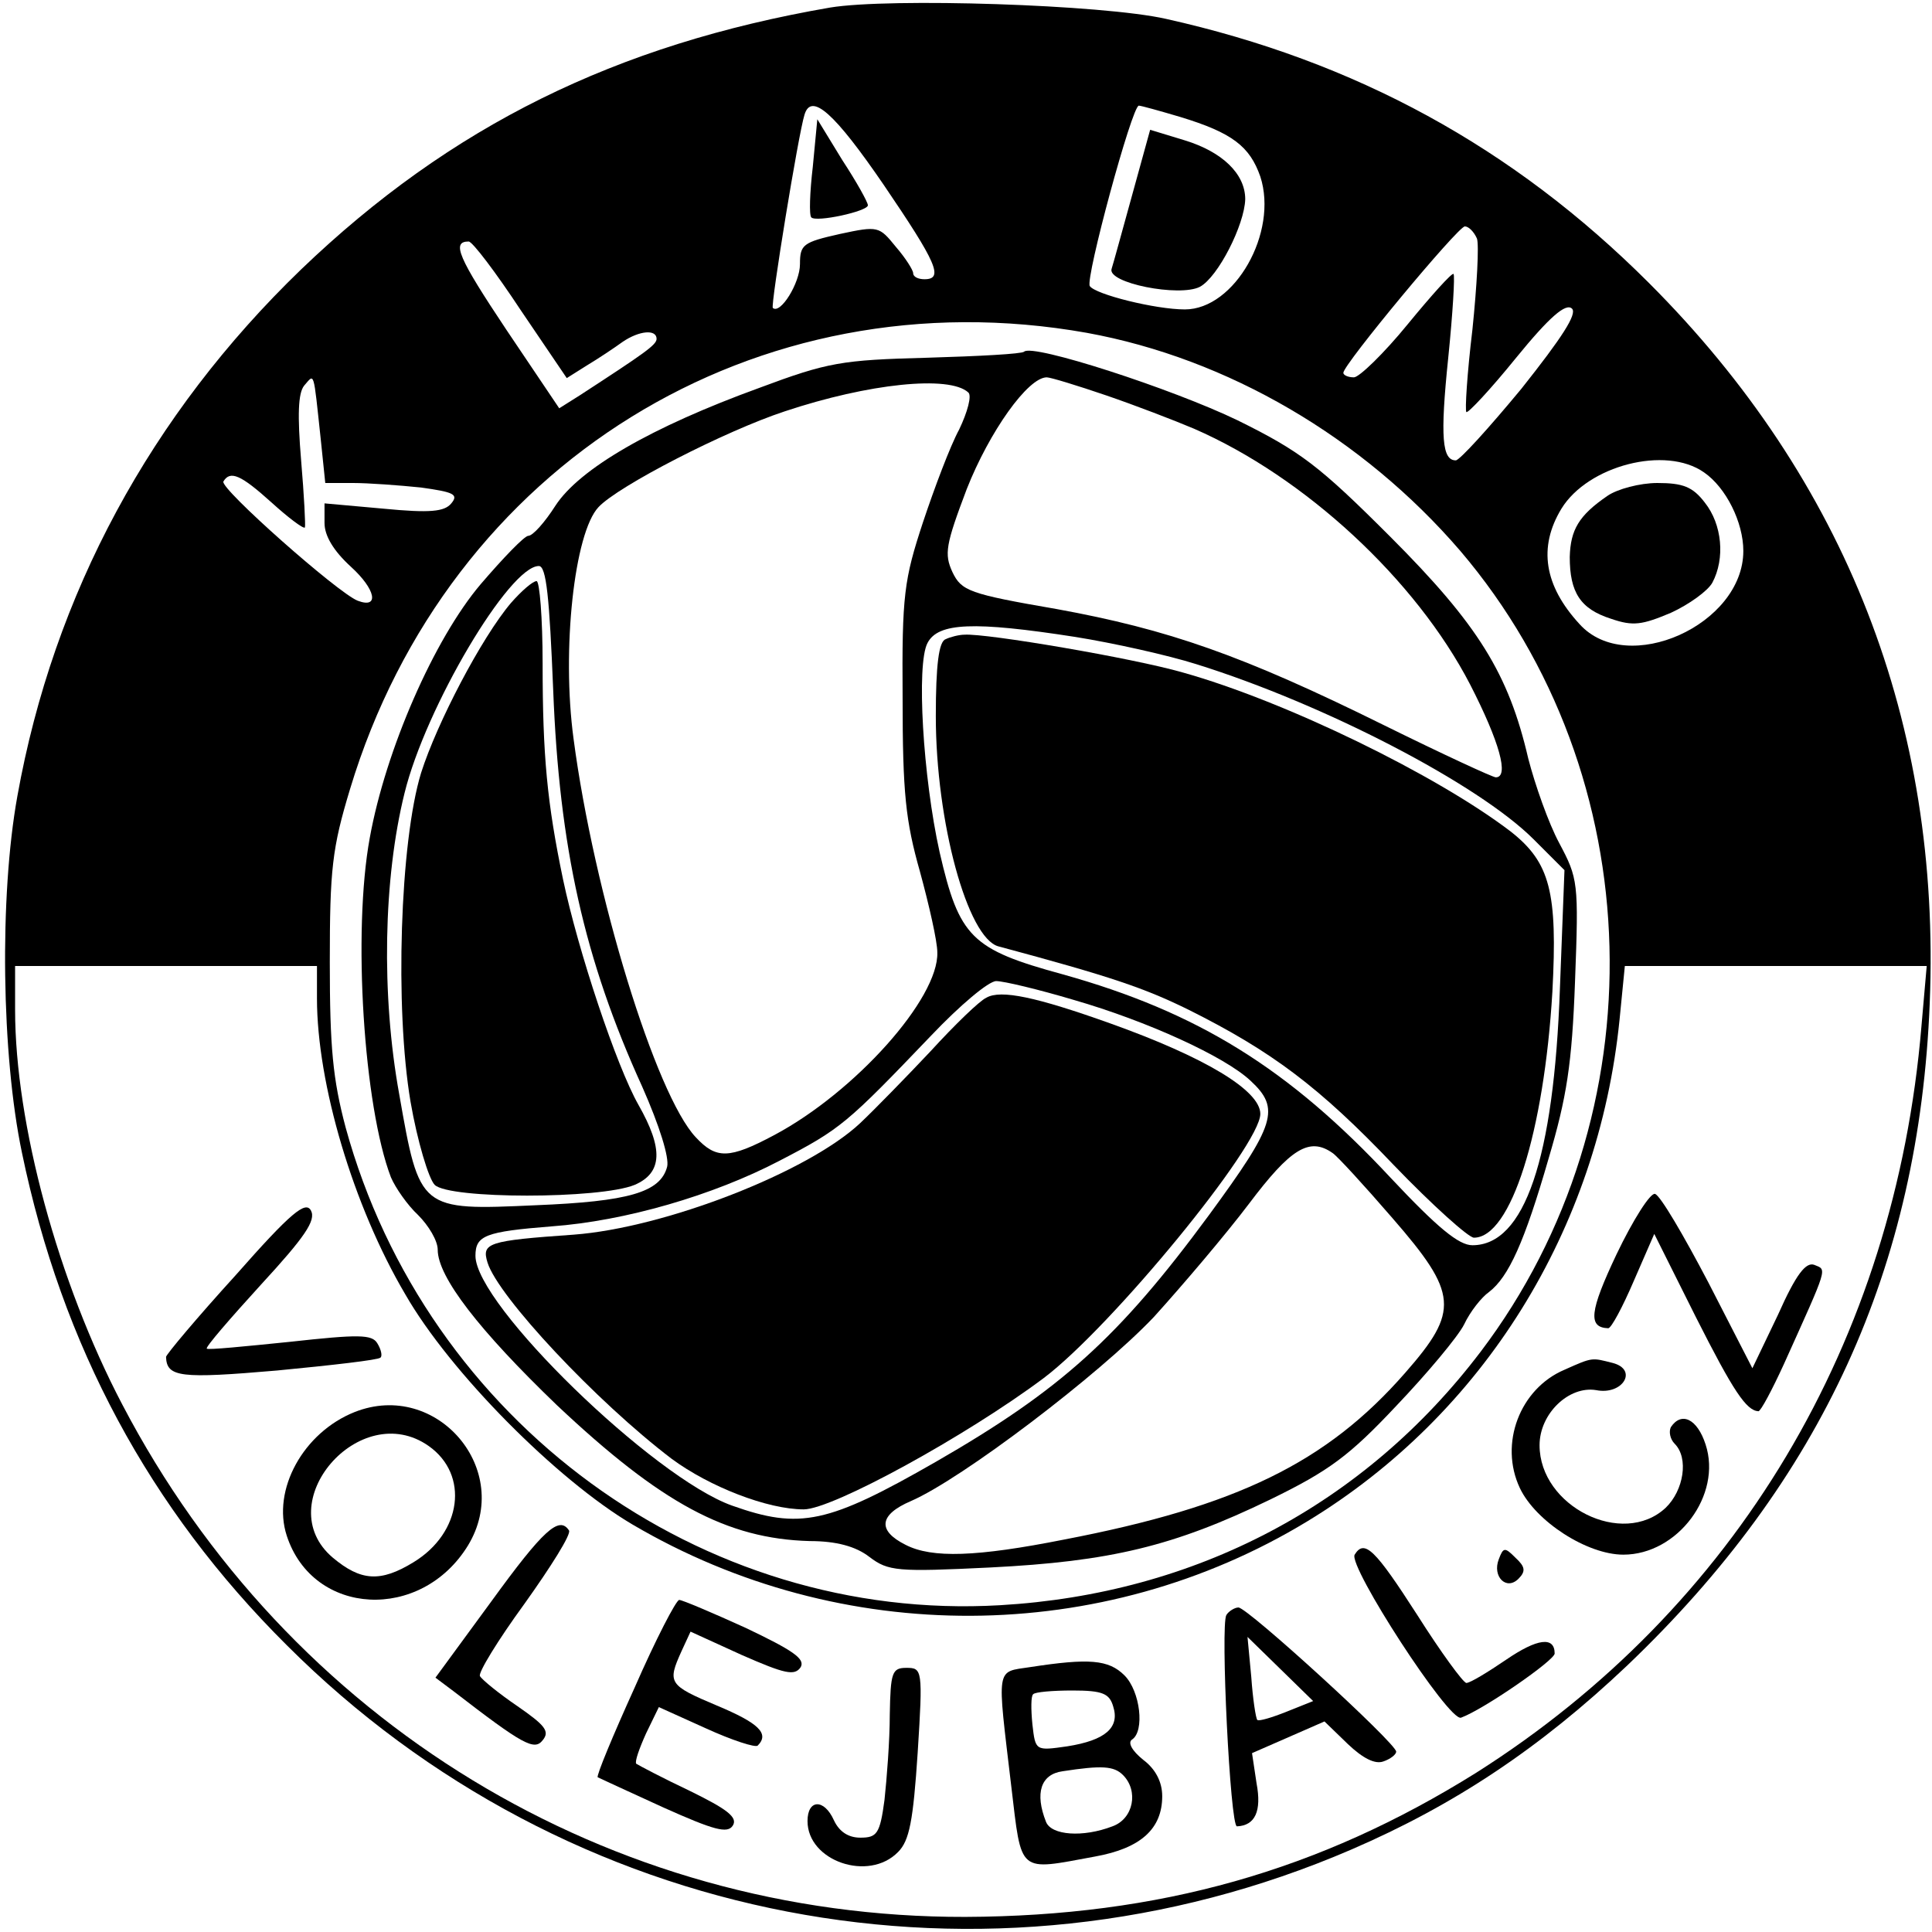
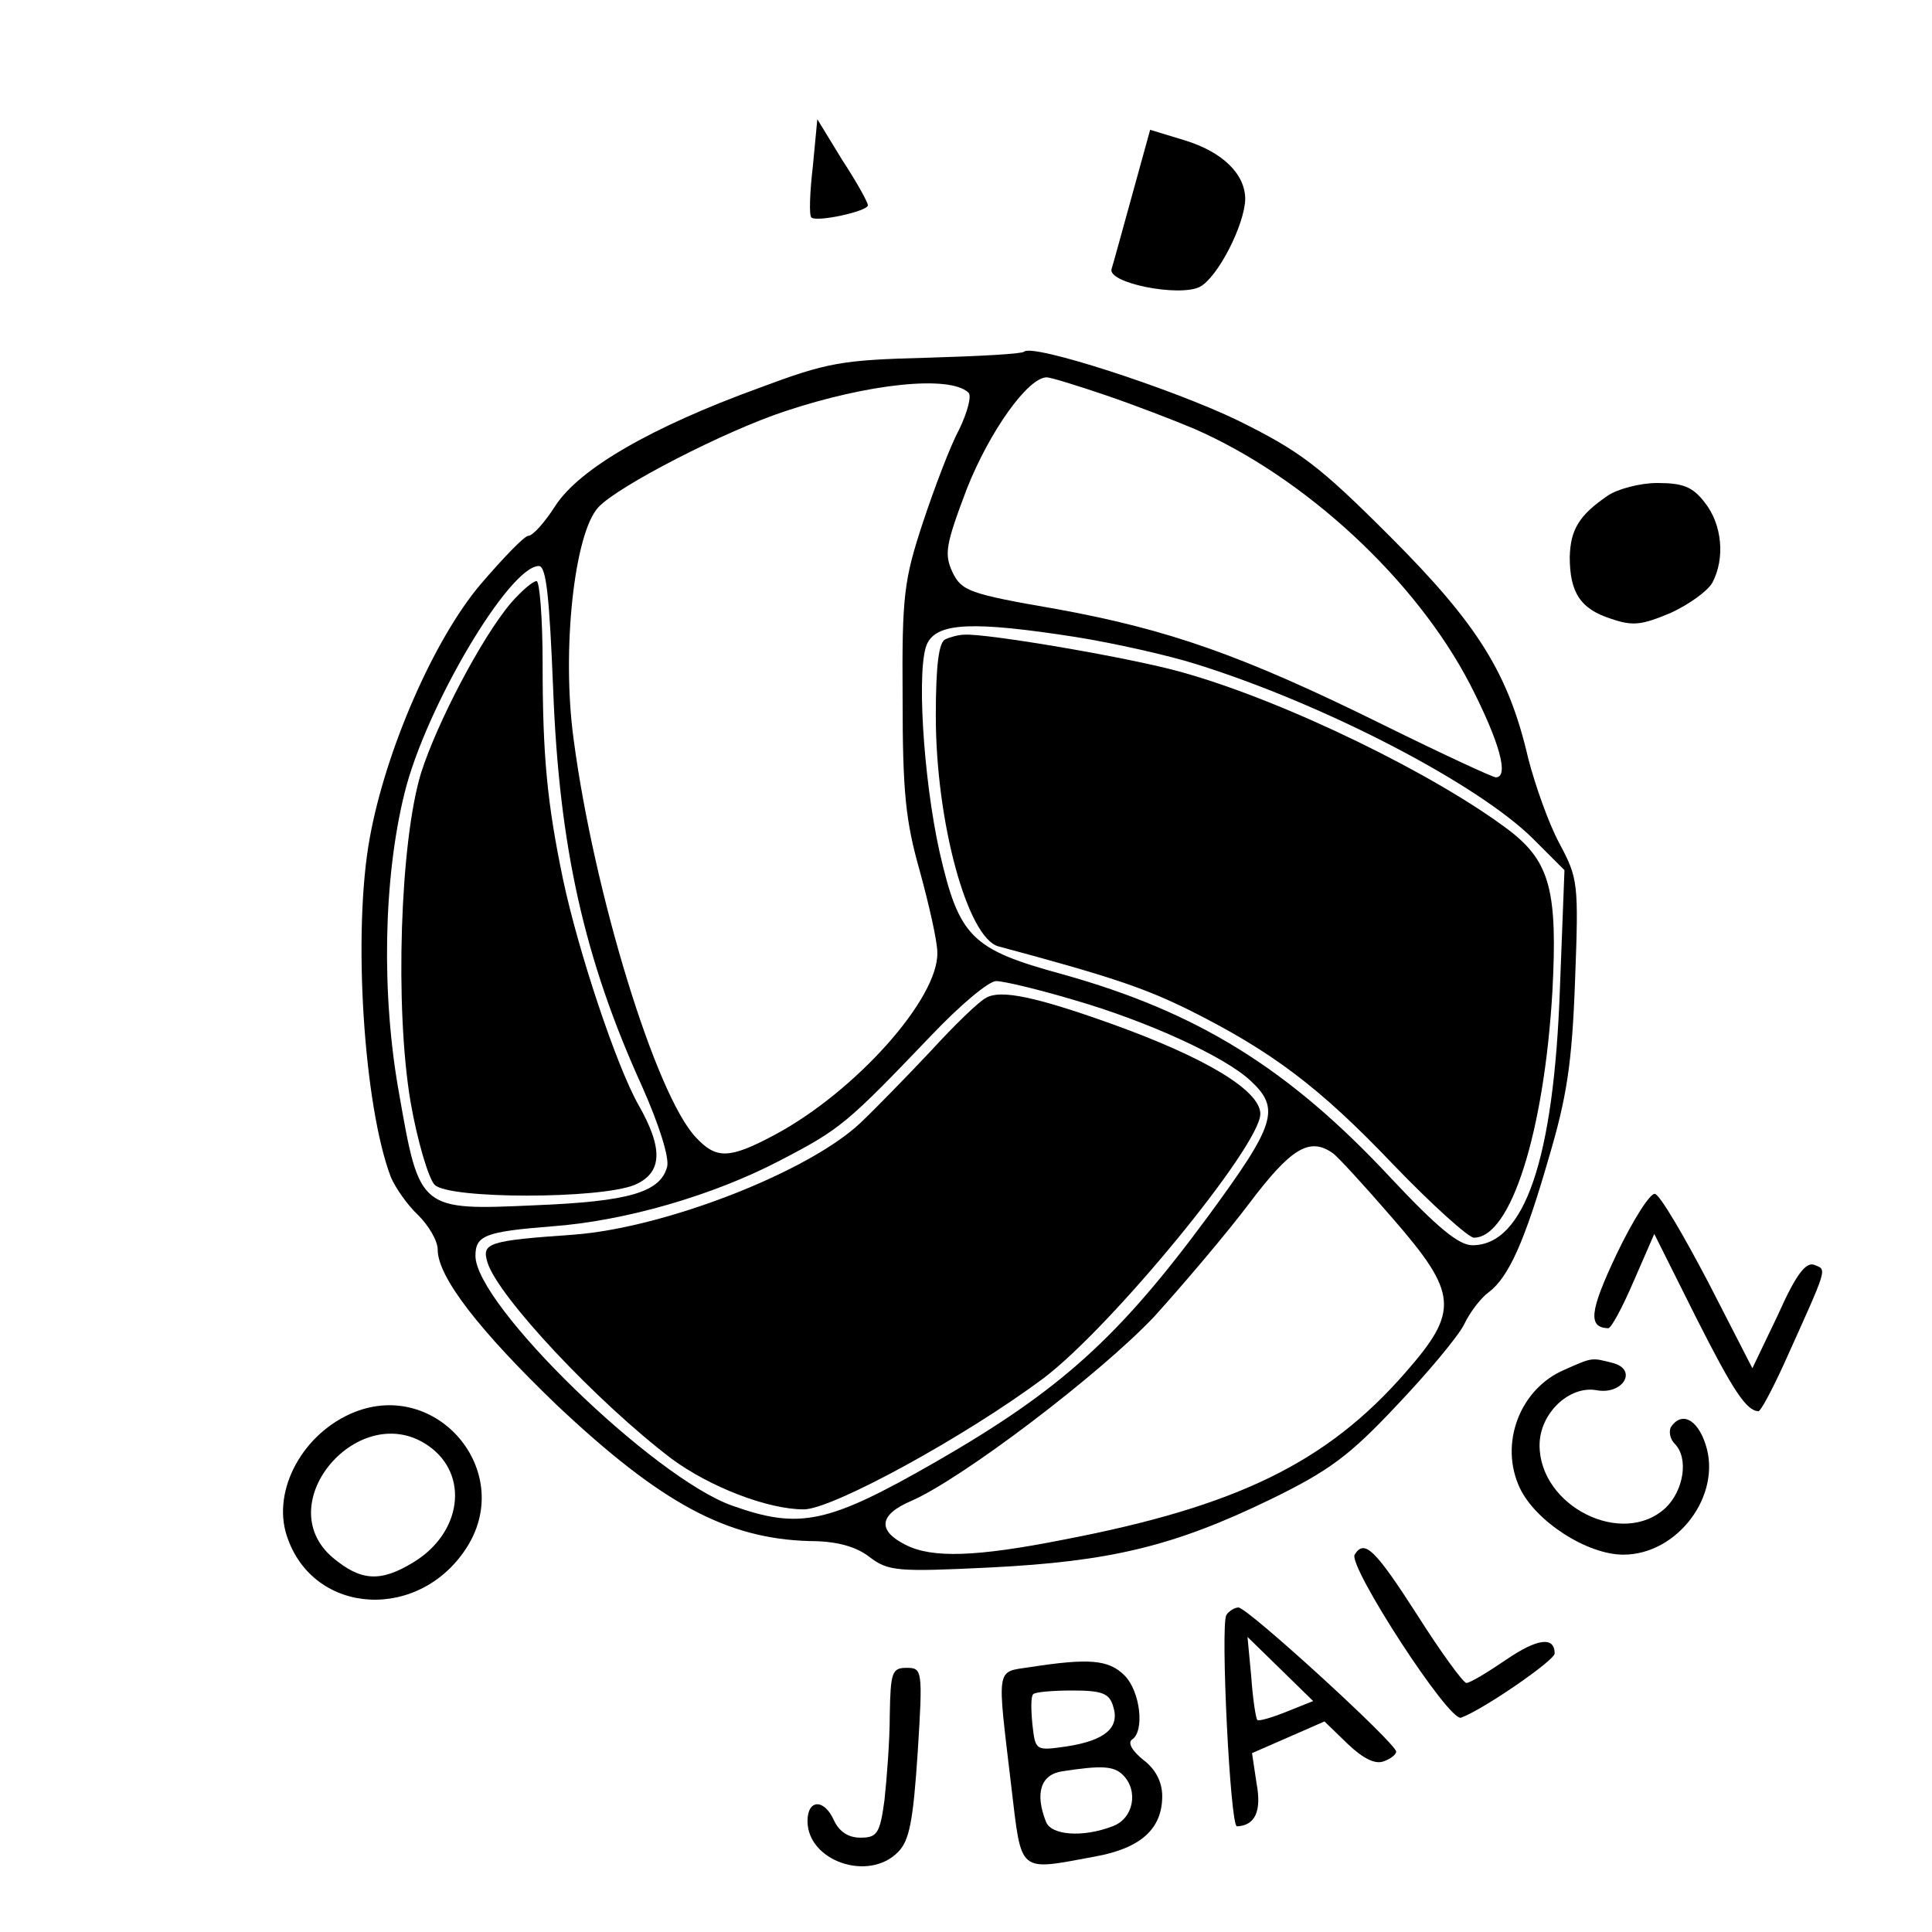
<svg xmlns="http://www.w3.org/2000/svg" version="1.0" width="256pt" height="256pt" viewBox="0 0 256 256" preserveAspectRatio="xMidYMid meet">
  <g transform="translate(0,256) scale(0.1,-0.1)" fill="#000000" stroke="none">
-     <path d="M1100 2550 c-284 -49 -503 -157 -701 -347 -199 -192 -328 -430 -376 -698 -24 -133 -21 -343 6 -472 53 -256 169 -472 351 -653 372 -372 927 -479 1410 -271 137 59 251 135 366 244 258 246 387 527 401 878 15 370 -111 693 -372 954 -180 180 -389 294 -640 350 -84 19 -366 28 -445 15z m71 -235 c70 -103 80 -125 54 -125 -8 0 -15 3 -15 8 0 4 -10 20 -23 35 -22 27 -23 28 -74 17 -49 -11 -53 -14 -53 -40 0 -25 -26 -67 -36 -58 -3 4 34 231 42 256 9 30 40 2 105 -93z m393 90 c69 -21 92 -39 106 -79 24 -74 -34 -176 -100 -176 -39 0 -119 20 -126 31 -6 10 56 239 65 239 3 0 28 -7 55 -15z m393 -161 c3 -8 0 -63 -6 -121 -7 -58 -10 -107 -8 -109 2 -2 32 30 66 72 44 54 66 73 74 65 7 -7 -13 -38 -67 -106 -43 -52 -82 -95 -87 -95 -18 0 -21 30 -10 136 6 59 9 109 7 111 -2 2 -29 -28 -61 -67 -31 -38 -64 -70 -71 -70 -8 0 -14 3 -14 6 0 11 152 194 161 194 5 0 12 -7 16 -16z m-1267 -95 l61 -90 27 17 c15 9 36 23 47 31 22 15 45 17 45 4 0 -8 -16 -19 -102 -75 l-27 -17 -70 104 c-64 96 -73 117 -50 117 5 0 36 -41 69 -91z m750 -30 c187 -34 366 -139 495 -289 253 -297 265 -747 27 -1061 -154 -203 -378 -321 -637 -336 -396 -23 -760 243 -867 633 -17 64 -21 106 -21 219 0 123 3 151 27 230 130 430 538 682 976 604z m-1015 -141 l6 -58 37 0 c20 0 61 -3 90 -6 43 -6 50 -9 40 -21 -9 -11 -28 -13 -90 -7 l-78 7 0 -26 c0 -17 12 -37 35 -58 33 -30 38 -56 9 -45 -26 10 -183 149 -178 158 9 15 23 9 64 -28 22 -20 42 -35 44 -33 1 2 -1 42 -5 89 -5 60 -4 89 4 99 14 16 12 22 22 -71z m1833 -44 c29 -20 52 -66 52 -104 0 -98 -154 -167 -217 -97 -47 51 -55 102 -24 153 35 57 138 84 189 48z m-1838 -697 c0 -113 48 -275 117 -392 59 -103 201 -246 301 -305 277 -163 622 -161 894 4 234 142 386 387 414 665 l7 71 200 0 200 0 -7 -80 c-35 -418 -246 -771 -590 -989 -208 -130 -420 -190 -677 -191 -472 -1 -897 258 -1117 679 -85 162 -142 372 -142 523 l0 58 200 0 200 0 0 -43z" />
    <path d="M1077 2339 c-4 -34 -5 -64 -2 -67 6 -7 75 8 75 16 0 4 -15 31 -34 60 l-33 54 -6 -63z" />
    <path d="M1500 2301 c-13 -47 -25 -91 -27 -97 -7 -19 90 -38 117 -24 24 13 59 82 60 116 0 34 -31 63 -80 78 l-46 14 -24 -87z" />
    <path d="M1357 2094 c-3 -3 -60 -6 -128 -8 -114 -3 -132 -6 -223 -40 -143 -52 -238 -107 -270 -156 -14 -22 -30 -40 -36 -40 -5 0 -33 -29 -63 -64 -62 -73 -126 -220 -147 -336 -23 -125 -8 -356 28 -450 6 -14 22 -37 36 -50 14 -14 26 -34 26 -46 0 -36 55 -107 158 -206 138 -130 225 -177 335 -180 35 0 61 -7 79 -21 25 -19 37 -20 160 -14 159 8 243 28 371 90 78 38 105 58 167 124 41 43 82 92 90 108 8 17 23 36 33 43 26 20 47 66 79 177 24 81 31 125 35 235 5 131 4 136 -21 183 -14 26 -32 77 -41 112 -26 112 -66 177 -183 294 -94 94 -119 113 -202 154 -87 42 -272 102 -283 91z m-74 -54 c5 -4 -1 -26 -12 -49 -12 -22 -33 -78 -48 -123 -25 -76 -28 -96 -27 -233 0 -126 4 -163 23 -230 12 -44 23 -92 23 -107 2 -61 -109 -185 -216 -242 -60 -32 -77 -32 -104 -3 -53 56 -135 323 -162 528 -16 118 1 273 33 307 26 28 168 101 247 127 111 37 218 48 243 25z m183 -4 c38 -13 90 -33 116 -44 147 -64 294 -200 366 -339 39 -76 52 -123 34 -123 -4 0 -71 31 -148 69 -188 93 -286 127 -434 154 -116 20 -126 24 -138 49 -11 24 -9 36 19 110 30 76 81 148 106 148 5 0 41 -11 79 -24z m-733 -390 c8 -208 41 -357 118 -526 23 -52 36 -94 33 -106 -9 -34 -51 -46 -174 -51 -154 -7 -154 -7 -181 147 -24 132 -21 286 7 399 28 114 139 301 178 301 10 0 14 -42 19 -164z m692 70 c50 -8 122 -24 160 -36 170 -53 374 -159 447 -232 l41 -41 -6 -156 c-8 -227 -47 -341 -116 -341 -18 0 -46 23 -108 89 -135 145 -256 220 -435 270 -121 33 -137 49 -163 162 -22 99 -31 249 -16 277 14 27 61 29 196 8z m-2 -481 c97 -28 200 -75 234 -107 40 -37 33 -58 -55 -178 -120 -163 -197 -232 -362 -327 -143 -82 -180 -90 -270 -58 -104 37 -340 266 -340 331 0 27 13 32 101 39 97 7 214 41 302 87 81 42 89 49 201 166 38 40 76 72 86 72 10 0 56 -11 103 -25z m343 -203 c6 -4 41 -42 79 -86 87 -100 89 -123 17 -205 -104 -119 -223 -177 -452 -221 -116 -23 -175 -25 -210 -7 -38 19 -35 40 7 58 67 29 249 167 322 244 38 42 95 109 126 150 55 73 80 89 111 67z" />
    <path d="M677 1761 c-39 -46 -98 -159 -119 -225 -28 -91 -35 -312 -14 -436 9 -52 24 -102 32 -110 19 -19 219 -19 265 0 37 16 38 48 5 106 -29 51 -80 204 -100 299 -21 101 -27 163 -27 286 0 60 -4 109 -8 109 -5 0 -20 -13 -34 -29z" />
    <path d="M1253 1713 c-9 -3 -13 -34 -13 -102 0 -140 42 -294 83 -305 149 -40 193 -55 252 -84 110 -55 173 -102 272 -206 51 -53 99 -96 106 -96 49 0 93 140 104 326 7 132 -3 171 -55 212 -98 75 -299 173 -435 211 -66 19 -260 52 -289 50 -7 0 -19 -3 -25 -6z" />
    <path d="M1307 1238 c-9 -4 -42 -36 -74 -71 -32 -34 -74 -77 -93 -95 -69 -65 -259 -139 -380 -148 -114 -8 -122 -11 -114 -37 14 -45 144 -184 244 -260 50 -37 127 -67 175 -67 38 0 215 97 318 174 90 68 287 308 287 350 0 31 -73 75 -199 120 -98 35 -145 45 -164 34z" />
    <path d="M2130 1903 c-38 -26 -49 -45 -50 -81 0 -47 14 -69 55 -82 29 -10 41 -8 79 8 24 11 49 29 55 40 17 32 13 77 -10 106 -16 21 -29 26 -63 26 -23 0 -53 -8 -66 -17z" />
    <path d="M2142 898 c-36 -76 -38 -97 -11 -98 4 0 19 28 34 63 l27 62 55 -110 c50 -99 67 -124 83 -125 3 0 18 28 34 63 59 131 57 124 40 131 -11 4 -24 -12 -48 -66 l-34 -71 -58 113 c-33 63 -64 116 -71 118 -6 2 -29 -34 -51 -80z" />
-     <path d="M312 870 c-51 -56 -92 -105 -92 -108 1 -27 19 -29 147 -18 73 7 134 14 137 17 3 2 1 11 -4 19 -7 12 -25 12 -116 2 -59 -6 -109 -11 -110 -9 -2 2 31 40 72 85 58 63 73 85 66 98 -7 13 -26 -2 -100 -86z" />
    <path d="M2073 745 c-59 -25 -87 -98 -59 -157 21 -44 89 -88 137 -88 72 0 131 79 109 146 -11 34 -32 44 -46 23 -3 -6 -1 -16 5 -22 19 -19 12 -62 -12 -85 -57 -53 -167 2 -167 83 0 42 39 79 75 73 35 -7 56 27 22 36 -28 7 -26 8 -64 -9z" />
    <path d="M470 689 c-68 -27 -110 -103 -90 -164 35 -107 178 -114 240 -13 61 100 -41 220 -150 177z m98 -45 c54 -38 44 -115 -20 -154 -44 -27 -70 -25 -107 6 -85 72 36 212 127 148z" />
-     <path d="M651 438 l-74 -101 24 -18 c92 -71 107 -79 118 -65 10 12 3 20 -33 45 -25 17 -47 35 -50 40 -3 4 24 48 59 96 35 49 62 92 59 97 -13 20 -34 1 -103 -94z" />
    <path d="M1795 500 c-9 -15 125 -222 141 -216 30 11 124 76 124 85 0 23 -23 20 -64 -8 -25 -17 -48 -31 -53 -31 -4 0 -34 41 -65 90 -56 87 -70 101 -83 80z" />
-     <path d="M1986 494 c-9 -23 10 -42 26 -26 10 10 9 16 -4 28 -14 14 -16 14 -22 -2z" />
-     <path d="M841 324 c-29 -64 -51 -117 -49 -119 2 -1 41 -19 87 -40 67 -30 85 -35 92 -24 7 11 -8 22 -57 46 -36 17 -68 34 -71 36 -2 3 4 20 13 40 l17 35 62 -28 c35 -16 66 -26 69 -23 16 16 1 30 -54 53 -64 27 -66 30 -47 72 l12 26 68 -31 c57 -25 70 -28 78 -16 6 11 -10 22 -73 52 -44 20 -84 37 -88 37 -4 0 -31 -52 -59 -116z" />
    <path d="M1625 420 c-8 -13 5 -280 14 -280 24 1 33 20 26 57 l-6 40 48 21 48 21 31 -30 c20 -19 36 -27 47 -23 9 3 17 9 17 13 0 11 -197 191 -209 191 -5 0 -13 -5 -16 -10z m80 -128 c-20 -8 -37 -13 -39 -11 -2 2 -6 28 -8 57 l-5 53 43 -42 44 -43 -35 -14z" />
    <path d="M1365 351 c-46 -7 -44 3 -25 -158 14 -117 8 -112 111 -93 61 11 89 37 89 80 0 19 -9 36 -25 48 -15 12 -21 23 -15 27 17 11 11 64 -10 85 -21 21 -47 23 -125 11z m110 -52 c9 -28 -10 -45 -61 -53 -42 -6 -42 -6 -46 29 -2 20 -2 38 1 40 2 3 26 5 52 5 40 0 49 -4 54 -21z m13 -91 c21 -21 14 -58 -14 -68 -39 -15 -81 -12 -88 6 -15 38 -7 63 22 67 52 8 68 7 80 -5z" />
    <path d="M1179 288 c0 -35 -4 -85 -7 -113 -6 -45 -10 -50 -32 -50 -16 0 -28 8 -35 23 -13 29 -35 28 -35 -1 0 -53 81 -81 120 -41 15 15 20 41 26 132 7 110 6 112 -15 112 -19 0 -21 -6 -22 -62z" />
  </g>
</svg>